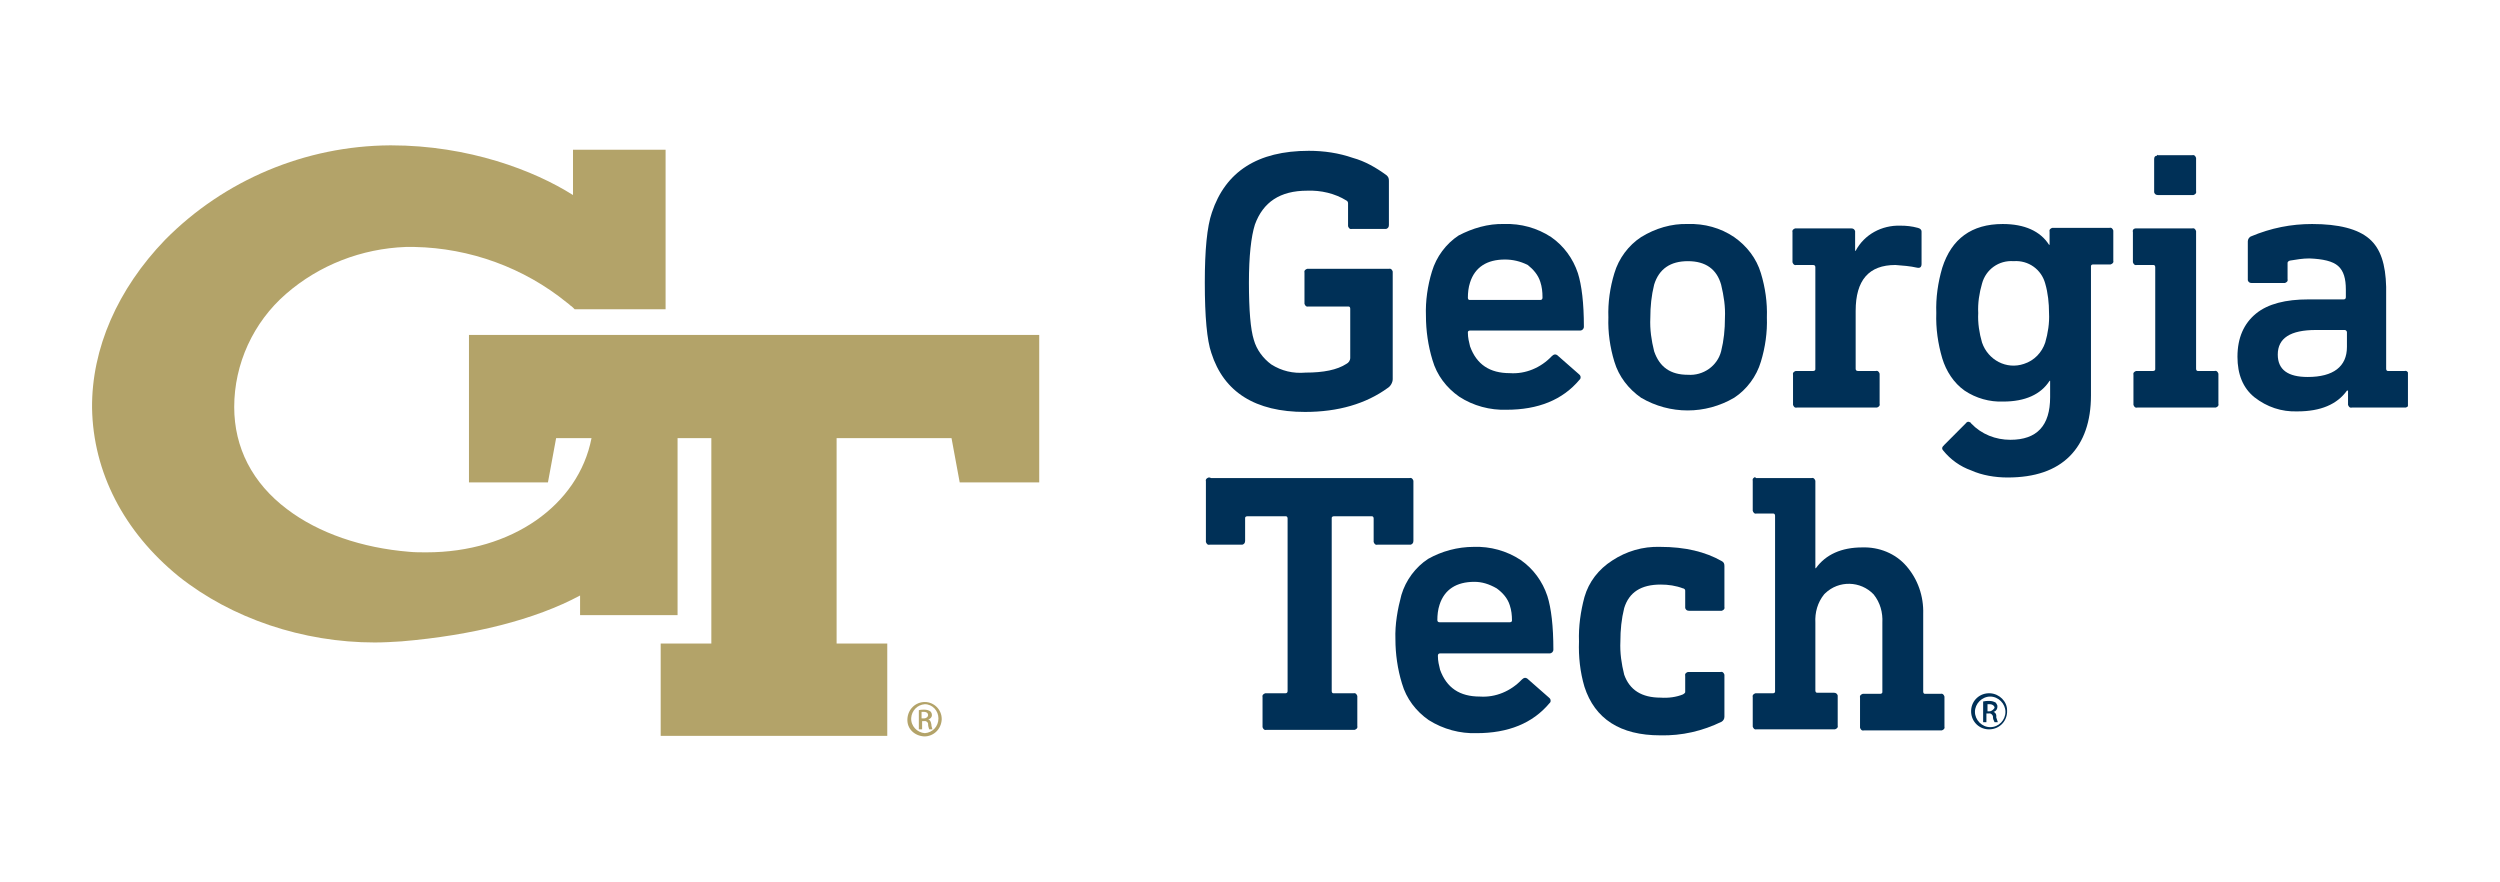
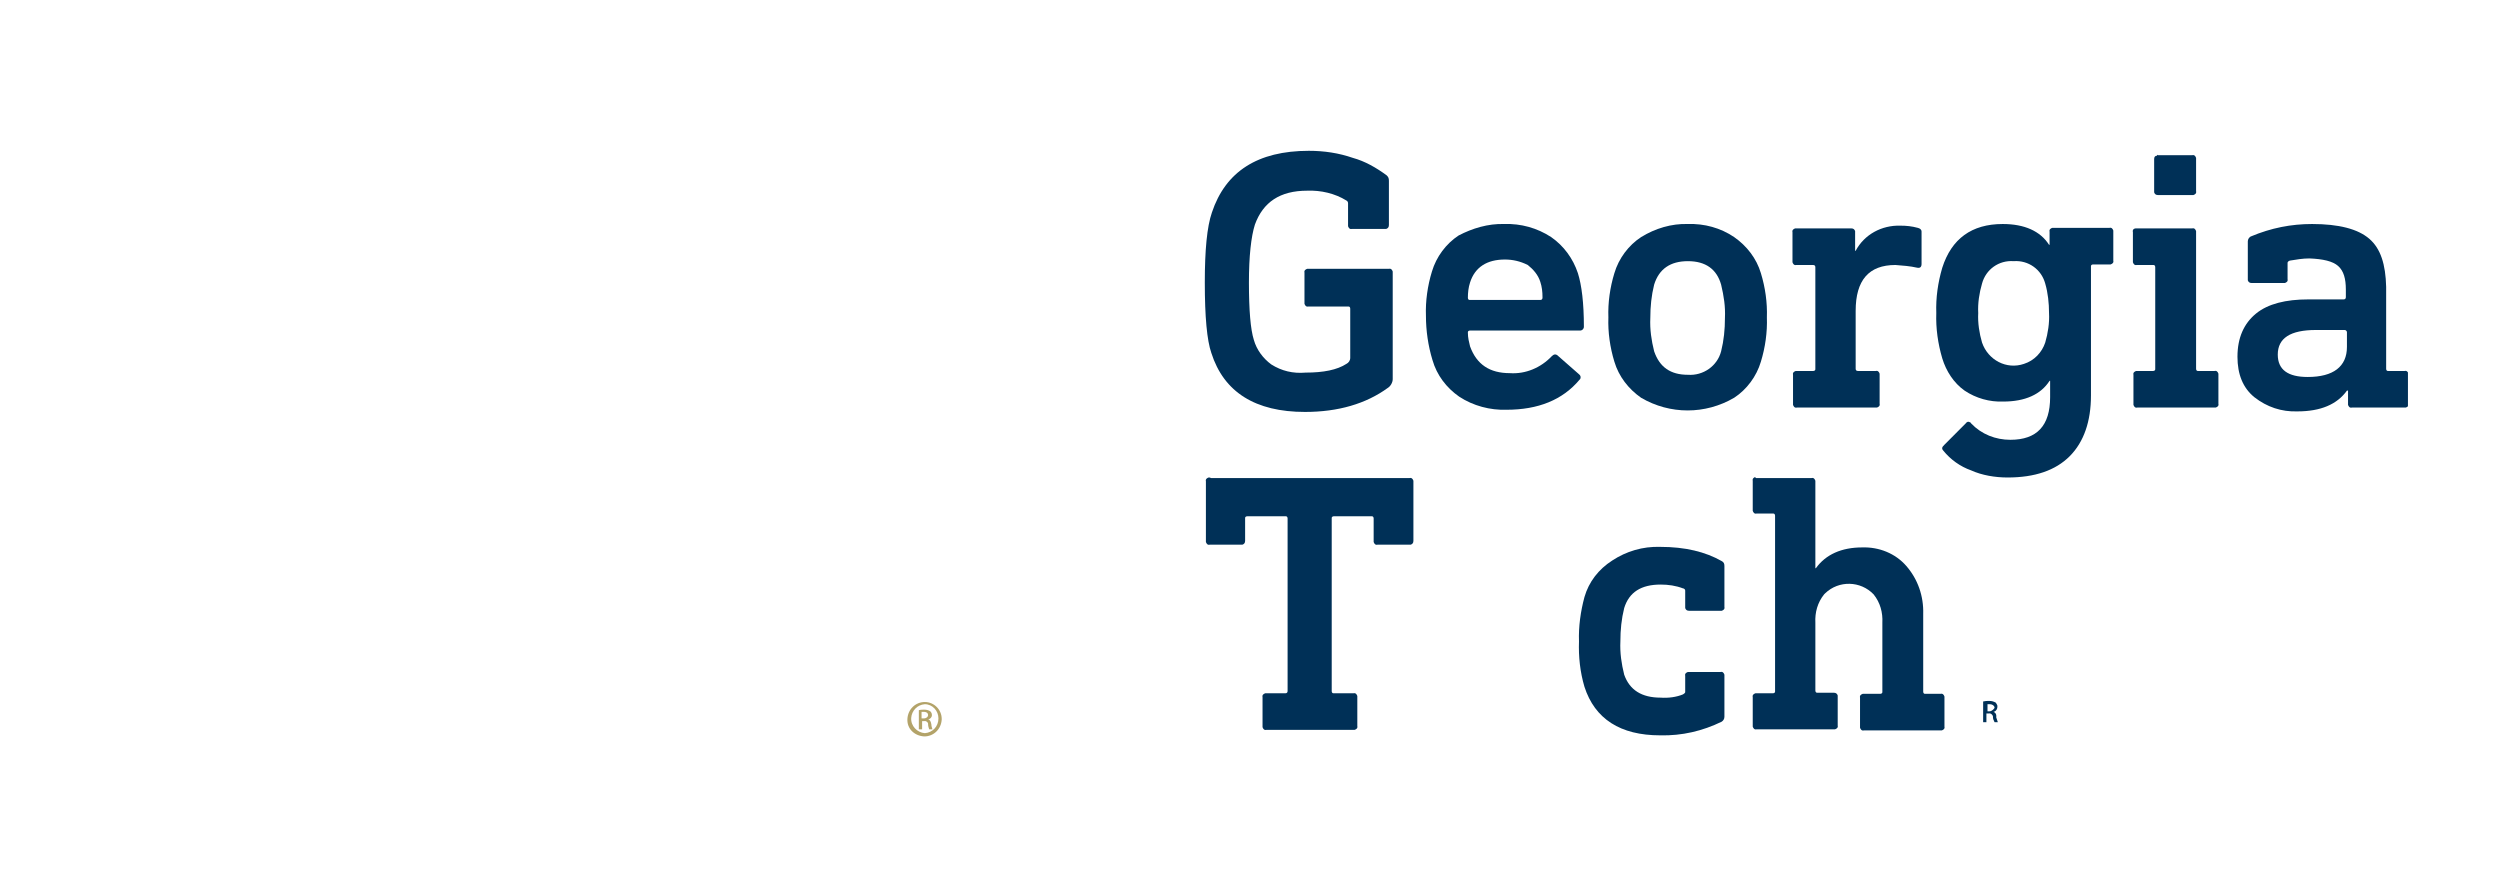
<svg xmlns="http://www.w3.org/2000/svg" width="258" height="91" viewBox="0 0 258 91" fill="none">
  <g clip-path="url(#clip0_2869_2869)">
    <path d="M124.954 49.334H145.471C145.695 49.277 145.808 49.446 145.864 49.615V49.728V55.817C145.864 56.042 145.752 56.155 145.583 56.212C145.527 56.212 145.527 56.212 145.471 56.212H142.154C141.929 56.268 141.817 56.099 141.761 55.93C141.761 55.873 141.761 55.873 141.761 55.817V53.506C141.761 53.393 141.705 53.28 141.592 53.28H137.658C137.545 53.28 137.433 53.336 137.433 53.449V53.506V71.321C137.433 71.433 137.489 71.546 137.601 71.546H137.658H139.681C139.906 71.49 140.018 71.659 140.075 71.828V71.941V74.929C140.131 75.154 139.962 75.267 139.794 75.323C139.737 75.323 139.737 75.323 139.681 75.323H130.688C130.463 75.38 130.35 75.211 130.294 75.042C130.294 74.985 130.294 74.985 130.294 74.929V71.941C130.238 71.715 130.407 71.603 130.575 71.546H130.688H132.655C132.767 71.546 132.88 71.49 132.88 71.321V71.264V53.506C132.88 53.393 132.824 53.28 132.711 53.28H132.599H128.72C128.608 53.28 128.496 53.336 128.496 53.449V53.506V55.817C128.496 56.042 128.383 56.155 128.215 56.212C128.158 56.212 128.158 56.212 128.102 56.212H124.842C124.617 56.268 124.505 56.099 124.449 55.93C124.449 55.873 124.449 55.873 124.449 55.817V49.672C124.392 49.446 124.561 49.334 124.73 49.277C124.842 49.277 124.898 49.277 124.954 49.334Z" fill="#003057" />
-     <path d="M152.101 56.437C153.787 56.381 155.474 56.832 156.935 57.79C158.228 58.692 159.184 59.989 159.689 61.511C160.083 62.751 160.308 64.612 160.308 67.036C160.308 67.262 160.139 67.431 159.914 67.431H148.616C148.504 67.431 148.391 67.487 148.391 67.656V67.713C148.391 68.22 148.504 68.671 148.616 69.122C149.291 70.983 150.64 71.885 152.72 71.885C154.35 71.997 155.923 71.321 157.048 70.137C157.272 69.911 157.441 69.911 157.61 70.024L159.858 71.997C160.027 72.11 160.083 72.335 159.97 72.505L159.914 72.561C158.172 74.647 155.642 75.662 152.382 75.662C150.696 75.718 148.954 75.267 147.436 74.309C146.143 73.407 145.131 72.11 144.682 70.531C144.232 69.066 144.007 67.487 144.007 65.965C143.951 64.443 144.232 62.864 144.625 61.398C145.075 59.876 146.087 58.523 147.38 57.678C148.785 56.888 150.415 56.437 152.101 56.437ZM152.157 60.045C150.303 60.045 149.066 60.835 148.56 62.413C148.391 62.921 148.335 63.484 148.335 63.992C148.335 64.105 148.391 64.217 148.56 64.217H148.616H155.811C155.923 64.217 156.036 64.161 156.036 64.048C156.036 63.484 155.98 62.977 155.811 62.469C155.586 61.737 155.08 61.173 154.462 60.722C153.675 60.271 152.944 60.045 152.157 60.045Z" fill="#003057" />
    <path d="M171.327 56.437C173.913 56.437 175.992 56.945 177.679 57.903C177.903 58.016 177.96 58.185 177.96 58.41V62.639C178.016 62.864 177.847 62.977 177.679 63.033C177.622 63.033 177.622 63.033 177.566 63.033H174.306C174.081 63.033 173.969 62.92 173.913 62.751C173.913 62.695 173.913 62.695 173.913 62.639V60.947C173.913 60.835 173.8 60.722 173.688 60.722C172.957 60.44 172.17 60.327 171.383 60.327C169.36 60.327 168.123 61.117 167.617 62.751C167.336 63.879 167.224 65.007 167.224 66.19C167.168 67.374 167.336 68.502 167.617 69.629C168.179 71.208 169.416 71.997 171.383 71.997C172.17 72.054 173.013 71.941 173.688 71.659C173.8 71.603 173.913 71.49 173.913 71.433V69.742C173.856 69.517 174.025 69.404 174.194 69.347H174.306H177.566C177.791 69.291 177.903 69.46 177.96 69.629V69.742V73.97C177.96 74.196 177.847 74.365 177.679 74.478C175.711 75.436 173.575 75.944 171.327 75.887C167.224 75.887 164.582 74.196 163.514 70.87C163.064 69.347 162.896 67.769 162.952 66.19C162.896 64.668 163.12 63.09 163.514 61.624C163.964 60.045 164.975 58.749 166.381 57.847C167.842 56.888 169.528 56.381 171.327 56.437Z" fill="#003057" />
    <path d="M181.219 49.334H186.953C187.178 49.277 187.29 49.446 187.346 49.615V49.728V58.636H187.402C188.414 57.226 190.044 56.493 192.18 56.493C193.923 56.437 195.609 57.114 196.733 58.41C197.913 59.763 198.532 61.511 198.475 63.371V71.377C198.475 71.49 198.532 71.603 198.644 71.603H198.7H200.274C200.499 71.546 200.611 71.715 200.668 71.885V71.997V74.985C200.724 75.211 200.555 75.323 200.387 75.38C200.33 75.38 200.33 75.38 200.274 75.38H192.349C192.124 75.436 192.011 75.267 191.955 75.098C191.955 75.042 191.955 75.042 191.955 74.985V71.997C191.899 71.772 192.068 71.659 192.236 71.603H192.349H194.035C194.147 71.603 194.26 71.546 194.26 71.433V71.377V64.274C194.316 63.202 194.035 62.188 193.36 61.342C192.011 59.932 189.763 59.876 188.358 61.229C188.302 61.286 188.245 61.342 188.245 61.342C187.571 62.188 187.29 63.202 187.346 64.274V71.264C187.346 71.377 187.402 71.49 187.515 71.49H187.571H189.257C189.482 71.49 189.594 71.603 189.651 71.772V71.885V74.873C189.707 75.098 189.538 75.211 189.37 75.267C189.313 75.267 189.313 75.267 189.257 75.267H181.276C181.051 75.323 180.938 75.154 180.882 74.985C180.882 74.929 180.882 74.929 180.882 74.873V71.941C180.826 71.715 180.995 71.603 181.163 71.546H181.276H182.962C183.074 71.546 183.187 71.49 183.187 71.377V53.224C183.187 53.111 183.13 52.998 183.018 52.998H182.962H181.276C181.051 53.054 180.938 52.885 180.882 52.716C180.882 52.66 180.882 52.66 180.882 52.603V49.615C180.826 49.39 180.995 49.277 181.163 49.221C181.107 49.277 181.163 49.277 181.219 49.334Z" fill="#003057" />
-     <path d="M205.388 71.546C204.32 71.49 203.477 72.279 203.421 73.294C203.365 74.365 204.152 75.211 205.163 75.267C206.231 75.323 207.074 74.534 207.131 73.519C207.131 73.463 207.131 73.35 207.131 73.294C207.131 72.392 206.344 71.603 205.388 71.546ZM205.388 75.042C204.545 75.042 203.814 74.309 203.814 73.463C203.814 72.617 204.545 71.885 205.388 71.885C206.231 71.885 206.962 72.617 206.962 73.463C206.962 74.309 206.287 75.042 205.388 75.042Z" fill="#003057" />
    <path d="M205.728 73.463C206.009 73.407 206.178 73.125 206.122 72.787C206.065 72.674 206.009 72.561 205.953 72.505C205.728 72.392 205.559 72.335 205.278 72.335C205.054 72.335 204.885 72.335 204.66 72.392V74.534H204.997V73.632H205.222C205.447 73.576 205.616 73.745 205.672 73.914V73.97C205.672 74.196 205.728 74.309 205.841 74.534H206.178C206.122 74.365 206.065 74.196 206.009 74.027C206.065 73.689 205.897 73.519 205.728 73.463ZM205.335 73.407H205.11V72.674H205.335C205.672 72.674 205.841 72.899 205.841 73.012C205.841 73.125 205.559 73.407 205.335 73.407Z" fill="#003057" />
    <path d="M135.072 15.564C136.646 15.564 138.163 15.789 139.625 16.297C140.861 16.635 142.042 17.311 143.11 18.101C143.278 18.27 143.335 18.383 143.335 18.665V23.231C143.335 23.457 143.222 23.569 143.053 23.626C142.997 23.626 142.997 23.626 142.941 23.626H139.512C139.287 23.682 139.175 23.513 139.119 23.344C139.119 23.287 139.119 23.287 139.119 23.231V20.976C139.119 20.863 139.063 20.75 138.95 20.694C137.77 19.961 136.308 19.623 134.903 19.679C132.093 19.679 130.35 20.863 129.507 23.175C129.114 24.415 128.889 26.445 128.889 29.151C128.889 32.026 129.057 33.999 129.395 35.07C129.676 36.085 130.35 36.987 131.193 37.607C132.261 38.284 133.442 38.566 134.735 38.453C136.589 38.453 137.995 38.171 138.95 37.551C139.175 37.438 139.344 37.213 139.344 36.931V31.857C139.344 31.744 139.287 31.631 139.175 31.631H139.119H135.016C134.791 31.688 134.678 31.518 134.622 31.349C134.622 31.293 134.622 31.293 134.622 31.237V28.136C134.566 27.91 134.735 27.798 134.903 27.741H135.016H143.335C143.559 27.685 143.672 27.854 143.728 28.023V28.136V39.129C143.728 39.468 143.503 39.862 143.222 40.031C140.974 41.666 138.107 42.512 134.678 42.512C129.563 42.512 126.303 40.483 125.01 36.423C124.561 35.127 124.336 32.702 124.336 29.151C124.336 25.824 124.561 23.4 125.067 21.934C126.472 17.706 129.788 15.564 135.072 15.564Z" fill="#003057" />
    <path d="M155.251 23.118C156.937 23.062 158.624 23.513 160.085 24.471C161.378 25.373 162.333 26.67 162.839 28.192C163.233 29.433 163.457 31.293 163.457 33.717C163.457 33.943 163.289 34.112 163.064 34.112H151.71C151.597 34.112 151.485 34.168 151.485 34.281V34.337C151.485 34.845 151.597 35.296 151.71 35.747C152.384 37.607 153.733 38.509 155.813 38.509C157.443 38.622 159.017 37.946 160.141 36.761C160.366 36.536 160.535 36.536 160.703 36.649L162.952 38.622C163.12 38.735 163.176 38.96 163.064 39.129L163.008 39.186C161.265 41.272 158.736 42.286 155.476 42.286C153.79 42.343 152.047 41.892 150.586 40.933C149.293 40.031 148.281 38.735 147.831 37.156C147.382 35.69 147.157 34.112 147.157 32.59C147.101 31.067 147.326 29.489 147.775 28.023C148.225 26.501 149.237 25.148 150.529 24.302C151.935 23.569 153.565 23.062 155.251 23.118ZM155.307 26.783C153.452 26.783 152.216 27.572 151.71 29.151C151.541 29.658 151.485 30.222 151.485 30.729C151.485 30.842 151.541 30.955 151.654 30.955H151.71H158.961C159.073 30.955 159.186 30.898 159.186 30.729V30.673C159.186 30.109 159.129 29.602 158.961 29.094C158.736 28.361 158.23 27.798 157.668 27.347C156.881 26.952 156.094 26.783 155.307 26.783Z" fill="#003057" />
    <path d="M174.192 23.118C175.878 23.062 177.564 23.513 178.969 24.471C180.262 25.373 181.274 26.67 181.724 28.192C182.173 29.658 182.398 31.237 182.342 32.759C182.398 34.281 182.173 35.859 181.724 37.325C181.274 38.847 180.262 40.2 178.969 41.046C175.99 42.794 172.337 42.794 169.358 41.046C168.065 40.144 167.053 38.847 166.603 37.325C166.154 35.859 165.929 34.281 165.985 32.759C165.929 31.237 166.154 29.658 166.603 28.192C167.053 26.67 168.065 25.317 169.358 24.471C170.819 23.569 172.505 23.062 174.192 23.118ZM174.192 26.952C172.393 26.952 171.212 27.741 170.707 29.376C170.426 30.504 170.313 31.631 170.313 32.815C170.257 33.999 170.426 35.127 170.707 36.254C171.269 37.889 172.393 38.678 174.192 38.678C175.765 38.791 177.227 37.776 177.62 36.254C177.901 35.127 178.014 33.999 178.014 32.815C178.07 31.631 177.901 30.56 177.62 29.376C177.171 27.798 176.046 26.952 174.192 26.952Z" fill="#003057" />
    <path d="M196.113 23.288C196.731 23.288 197.293 23.344 197.912 23.513C198.137 23.569 198.305 23.682 198.305 23.908V27.234C198.305 27.572 198.137 27.685 197.856 27.628C197.125 27.459 196.338 27.403 195.607 27.347C192.853 27.347 191.504 28.925 191.504 32.082V38.058C191.504 38.171 191.56 38.284 191.729 38.284H191.785H193.584C193.808 38.227 193.921 38.397 193.977 38.566V38.678V41.666C194.033 41.892 193.865 42.005 193.696 42.061C193.64 42.061 193.64 42.061 193.584 42.061H185.433C185.209 42.117 185.096 41.948 185.04 41.779C185.04 41.723 185.04 41.723 185.04 41.666V38.678C184.984 38.453 185.152 38.34 185.321 38.284H185.433H187.12C187.232 38.284 187.344 38.227 187.344 38.115V27.572C187.344 27.459 187.288 27.347 187.12 27.347H187.063H185.377C185.152 27.403 185.04 27.234 184.984 27.065C184.984 27.008 184.984 27.008 184.984 26.952V23.964C184.927 23.738 185.096 23.626 185.265 23.569H185.377H191.054C191.279 23.569 191.391 23.682 191.448 23.851V23.964V25.881H191.504C192.403 24.189 194.202 23.231 196.113 23.288Z" fill="#003057" />
    <path d="M206.682 23.118C208.931 23.118 210.561 23.851 211.46 25.261H211.516V23.908C211.46 23.682 211.629 23.569 211.797 23.513H211.91H217.699C217.924 23.456 218.037 23.626 218.093 23.795V23.908V26.896C218.149 27.121 217.98 27.234 217.812 27.29C217.756 27.29 217.756 27.29 217.699 27.29H216.013C215.901 27.29 215.788 27.347 215.788 27.459V27.516V40.821C215.788 43.47 215.057 45.613 213.596 47.078C212.135 48.544 209.999 49.277 207.188 49.277C205.895 49.277 204.546 49.052 203.422 48.544C202.298 48.15 201.286 47.417 200.556 46.515C200.387 46.346 200.387 46.176 200.556 46.007C200.556 46.007 200.612 46.007 200.612 45.951L202.86 43.696C202.973 43.527 203.141 43.47 203.31 43.583C203.366 43.583 203.366 43.639 203.422 43.696C204.49 44.824 205.952 45.387 207.469 45.387C210.224 45.387 211.573 43.921 211.573 40.99V39.298H211.516C210.617 40.708 208.987 41.441 206.739 41.441C205.333 41.497 203.928 41.103 202.748 40.313C201.624 39.524 200.837 38.284 200.443 36.987C199.994 35.465 199.769 33.886 199.825 32.308C199.769 30.729 199.994 29.151 200.443 27.628C201.399 24.64 203.478 23.118 206.682 23.118ZM207.807 26.952C206.289 26.839 204.94 27.798 204.546 29.263C204.265 30.222 204.097 31.293 204.153 32.308C204.097 33.322 204.265 34.394 204.546 35.352C205.165 37.156 207.076 38.171 208.875 37.551C209.942 37.213 210.729 36.367 211.067 35.352C211.348 34.394 211.516 33.322 211.46 32.308C211.46 31.293 211.348 30.222 211.067 29.263C210.673 27.798 209.324 26.839 207.807 26.952Z" fill="#003057" />
    <path d="M220.453 23.569H226.242C226.467 23.513 226.58 23.682 226.636 23.851V23.964V38.058C226.636 38.171 226.692 38.284 226.804 38.284H226.861H228.547C228.772 38.227 228.884 38.397 228.94 38.566V38.678V41.666C228.997 41.892 228.828 42.005 228.659 42.061C228.603 42.061 228.603 42.061 228.547 42.061H220.565C220.34 42.117 220.228 41.948 220.172 41.779C220.172 41.723 220.172 41.723 220.172 41.666V38.678C220.116 38.453 220.284 38.34 220.453 38.284H220.565H222.195C222.308 38.284 222.42 38.227 222.42 38.115V27.572C222.42 27.459 222.364 27.347 222.252 27.347H222.195H220.509C220.284 27.403 220.172 27.234 220.116 27.065C220.116 27.008 220.116 27.008 220.116 26.952V23.964C220.059 23.738 220.172 23.569 220.453 23.569ZM222.701 16.015H226.242C226.467 15.958 226.58 16.128 226.636 16.297V16.41V19.736C226.692 19.961 226.523 20.074 226.355 20.13C226.299 20.13 226.299 20.13 226.242 20.13H222.701C222.476 20.13 222.364 20.018 222.308 19.849C222.308 19.792 222.308 19.792 222.308 19.736V16.41C222.308 16.184 222.42 16.071 222.589 16.071C222.645 15.958 222.645 15.958 222.701 16.015Z" fill="#003057" />
    <path d="M238.607 23.118C241.361 23.118 243.328 23.626 244.509 24.64C245.689 25.655 246.195 27.29 246.251 29.602V38.058C246.251 38.171 246.307 38.284 246.42 38.284H246.476H248.162C248.387 38.227 248.5 38.397 248.556 38.566V38.678V41.666C248.612 41.892 248.443 42.005 248.275 42.061C248.219 42.061 248.219 42.061 248.162 42.061H242.71C242.485 42.117 242.373 41.948 242.317 41.779C242.317 41.723 242.317 41.723 242.317 41.666V40.313H242.204C241.192 41.723 239.506 42.456 237.089 42.456C235.459 42.512 233.942 42.005 232.649 40.99C231.468 40.031 230.906 38.622 230.906 36.818C230.906 34.845 231.581 33.379 232.817 32.364C234.054 31.349 235.909 30.898 238.213 30.898H241.867C241.979 30.898 242.092 30.842 242.092 30.673V30.616V29.884C242.092 28.756 241.867 27.967 241.305 27.459C240.743 26.952 239.731 26.726 238.326 26.67C237.651 26.67 236.977 26.783 236.302 26.896C236.134 26.952 236.077 27.065 236.077 27.121V28.812C236.134 29.038 235.965 29.151 235.796 29.207C235.74 29.207 235.74 29.207 235.684 29.207H232.368C232.143 29.207 232.03 29.094 231.974 28.925C231.974 28.869 231.974 28.869 231.974 28.812V24.922C231.974 24.697 232.087 24.528 232.255 24.415C234.391 23.513 236.471 23.118 238.607 23.118ZM241.979 34.055H239C236.359 34.055 235.066 34.901 235.066 36.592C235.066 38.171 236.134 38.904 238.157 38.904C240.799 38.904 242.204 37.833 242.204 35.803V34.281C242.204 34.168 242.092 34.055 241.979 34.055Z" fill="#003057" />
    <path d="M95.442 72.448C94.487 72.448 93.7 73.181 93.644 74.196C93.587 75.211 94.374 75.944 95.386 76C96.341 76 97.128 75.267 97.185 74.252C97.185 74.252 97.185 74.252 97.185 74.196C97.185 73.237 96.398 72.448 95.442 72.448ZM95.442 75.662C94.655 75.605 93.981 74.929 94.037 74.083C94.093 73.35 94.655 72.73 95.442 72.674C96.229 72.674 96.847 73.35 96.847 74.14C96.847 74.985 96.229 75.605 95.442 75.662Z" fill="#B3A369" />
    <path d="M95.78 74.252C96.005 74.196 96.173 74.027 96.173 73.801C96.173 73.632 96.117 73.519 96.005 73.407C95.836 73.294 95.611 73.237 95.386 73.237C95.218 73.237 94.993 73.237 94.824 73.294V75.267H95.162V74.421H95.386C95.555 74.365 95.78 74.534 95.78 74.703V74.76C95.78 74.929 95.836 75.098 95.892 75.267H96.229C96.173 75.098 96.117 74.929 96.117 74.76C96.061 74.421 95.948 74.252 95.78 74.252ZM95.33 74.14H95.105V73.463H95.33C95.667 73.463 95.78 73.632 95.78 73.801C95.78 73.971 95.611 74.14 95.33 74.14Z" fill="#B3A369" />
-     <path d="M48.397 34.563V49.785H56.548L57.391 45.218H61.044C59.695 52.153 52.782 57.001 44.013 57.001C43.395 57.001 42.776 57.001 42.214 56.944C37.38 56.55 32.884 55.028 29.624 52.547C26.026 49.841 24.171 46.176 24.171 42.005C24.171 37.551 26.139 33.266 29.511 30.335C32.94 27.347 37.324 25.655 41.877 25.486H42.776C48.51 25.599 54.075 27.628 58.515 31.237C58.74 31.406 58.796 31.462 58.852 31.518C58.965 31.575 59.077 31.688 59.19 31.8L59.302 31.913H68.689V15.451H59.133V20.13C55.142 17.593 48.341 15 40.359 15H40.247C31.535 15.056 23.16 18.552 17.033 24.753C12.143 29.827 9.445 35.972 9.501 42.117C9.613 48.714 12.761 54.859 18.438 59.481C23.89 63.822 31.254 66.303 38.673 66.303C39.573 66.303 40.528 66.247 41.428 66.19C48.791 65.57 55.255 63.935 59.864 61.455V63.484H69.925V45.218H73.41V66.416H68.183V75.944H91.566V66.416H86.338V45.218H98.198L99.041 49.785H107.248V34.563H48.397Z" fill="#B3A369" />
  </g>
  <defs>
    <clipPath id="clip0_2869_2869">
      <rect width="239" height="61" fill="white" transform="translate(9.5 15)" />
    </clipPath>
  </defs>
</svg>